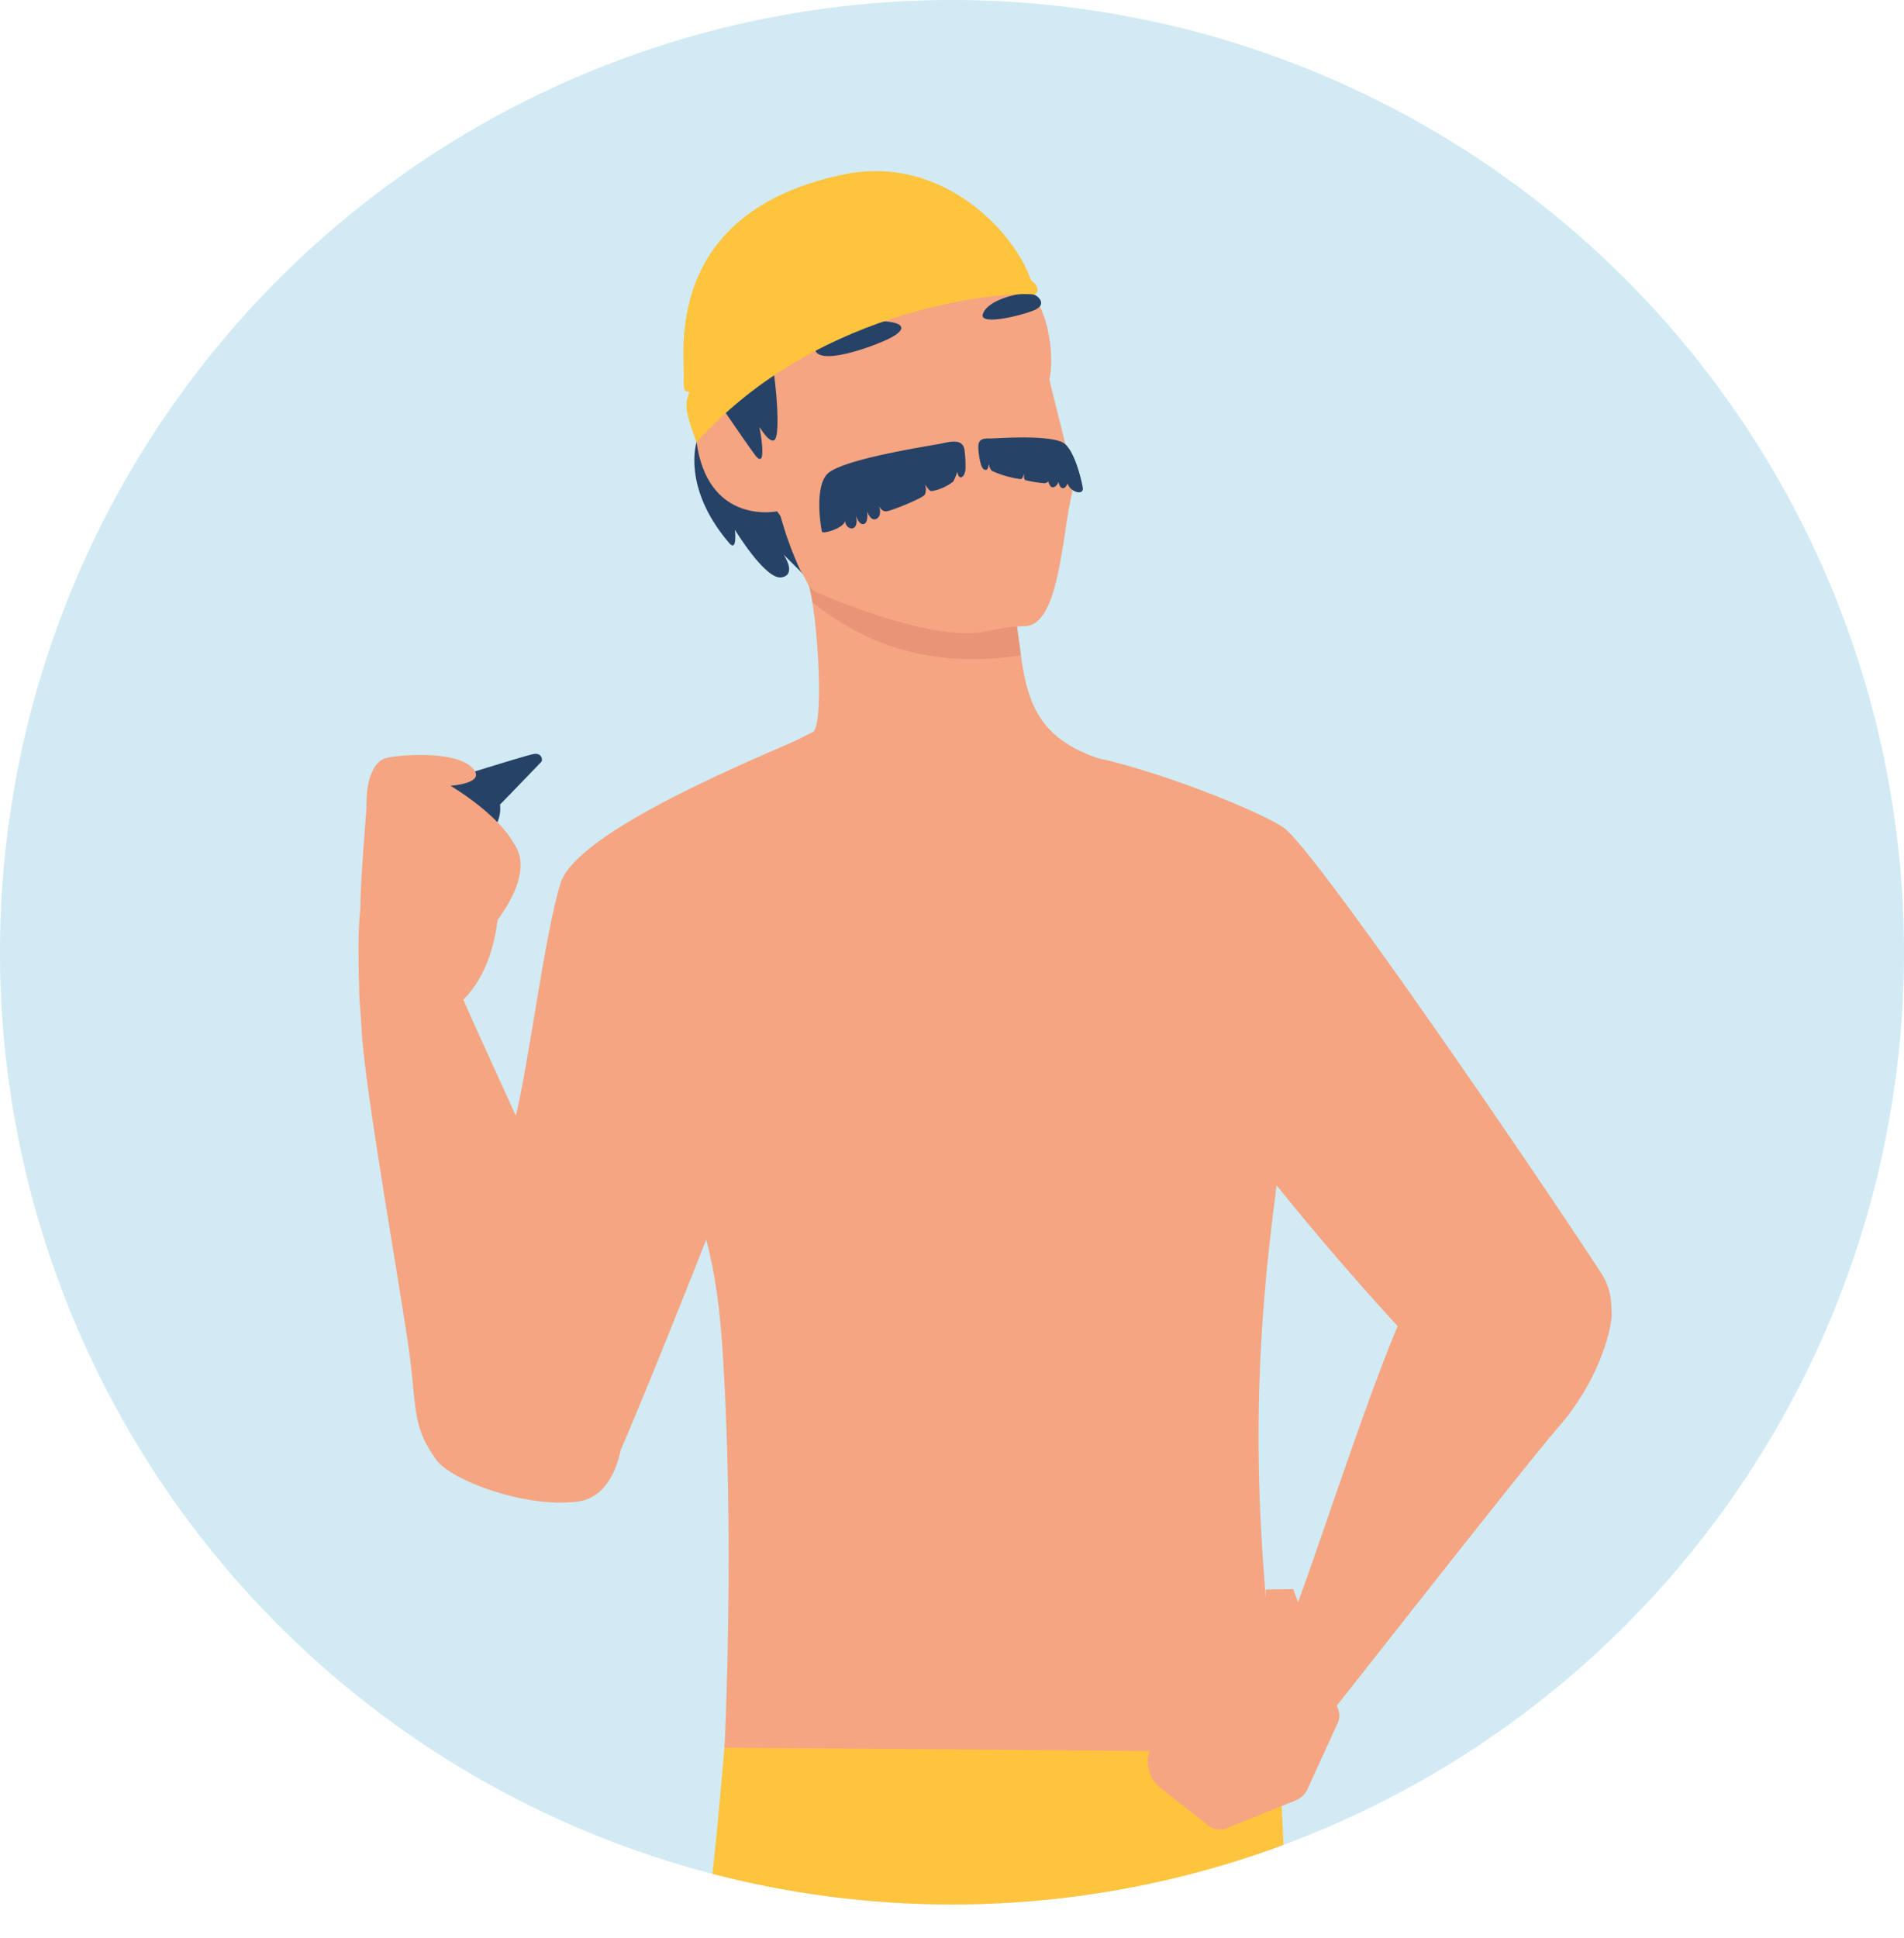
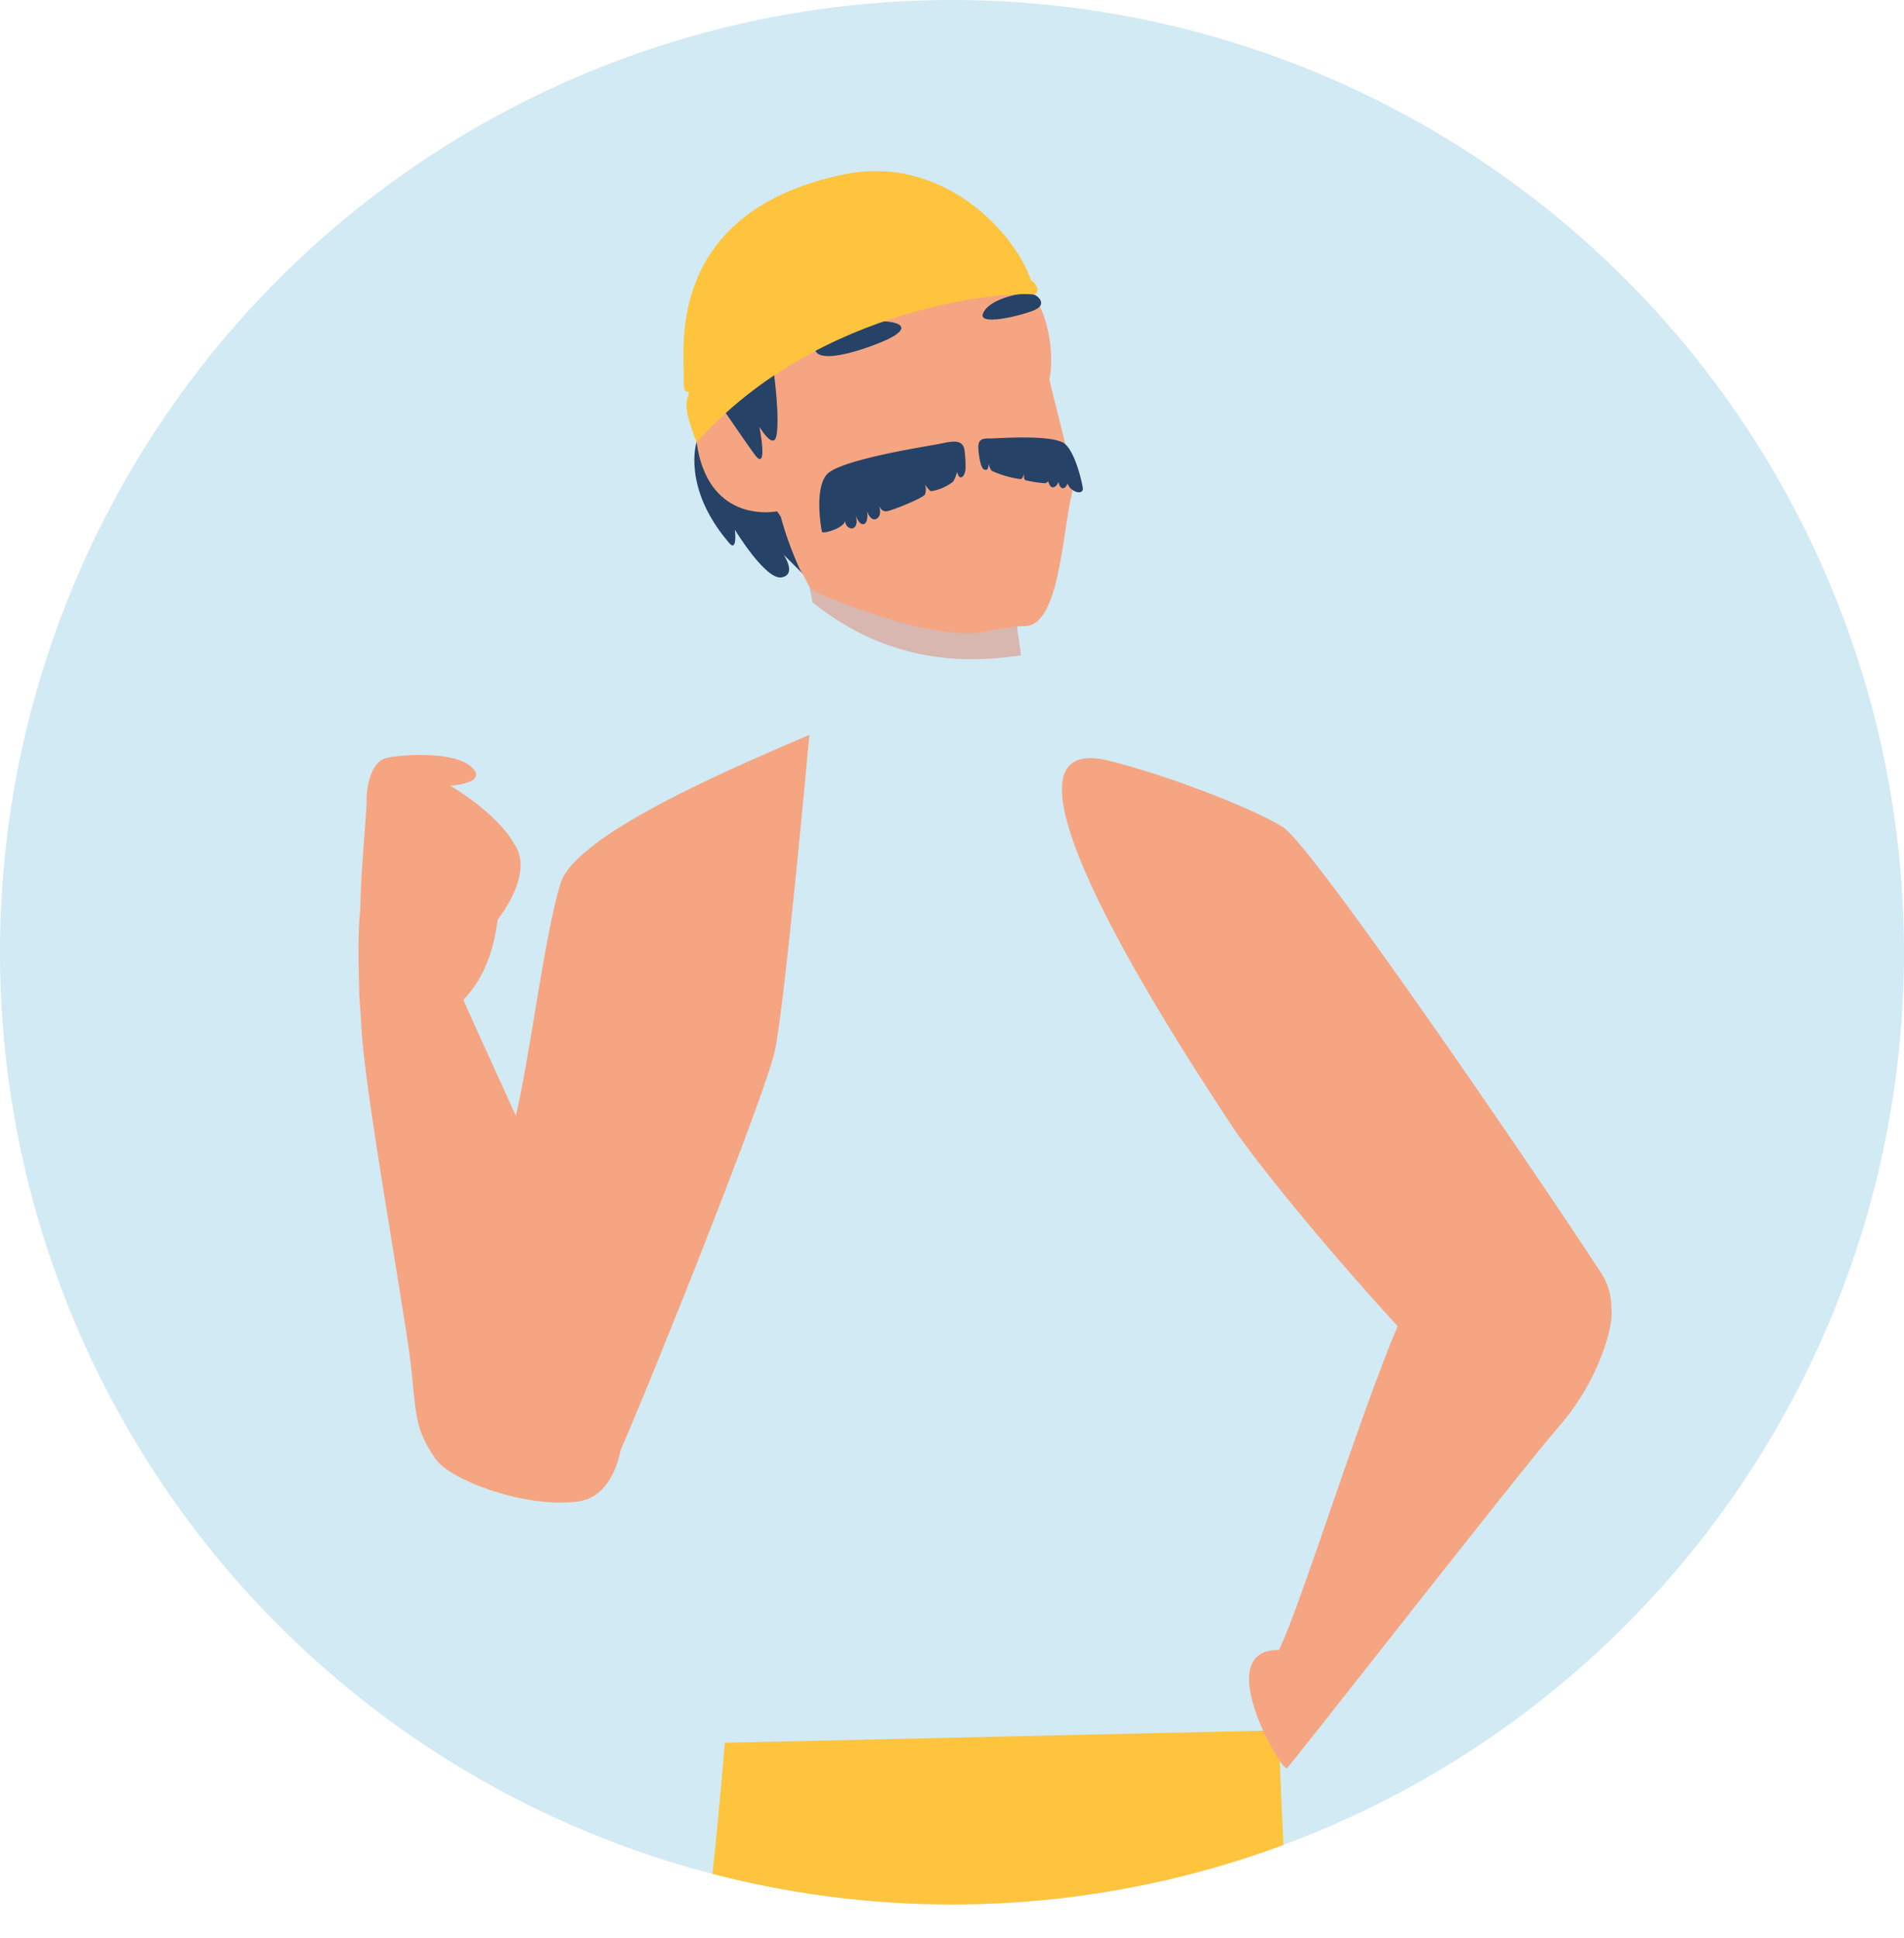
<svg xmlns="http://www.w3.org/2000/svg" id="Groupe_1265" data-name="Groupe 1265" width="300" height="305.221" viewBox="0 0 300 305.221">
  <defs>
    <clipPath id="clip-path">
      <rect id="Rectangle_628" data-name="Rectangle 628" width="300" height="305.221" fill="none" />
    </clipPath>
    <clipPath id="clip-path-3">
      <circle id="Ellipse_10" data-name="Ellipse 10" cx="150" cy="150" r="150" transform="translate(0 0)" fill="none" />
    </clipPath>
    <clipPath id="clip-path-4">
      <path id="Tracé_1392" data-name="Tracé 1392" d="M223.285,202.562c-5.8,9.558-17.947,49.779-21.78,57.346-5.376-.06-5.336,4.628-3.818,9.314,1.561,4.822,4.687,9.644,5.086,9.3.873-.761,36.721-46.781,42.873-53.834s8.174-14.844,8.293-17.473c.1-2.128-1.785-7.111-2.861-7.94s-6.791-3.667-14.991-3.957a26.691,26.691,0,0,0-2.677-.271c-2.507,0-6.219,1.078-10.125,7.519" fill="none" />
    </clipPath>
    <linearGradient id="linear-gradient" x1="-2.077" y1="1.309" x2="-2.066" y2="1.309" gradientUnits="objectBoundingBox">
      <stop offset="0" stop-color="#e5937a" />
      <stop offset="0.151" stop-color="#eb9a7d" />
      <stop offset="0.453" stop-color="#f2a280" />
      <stop offset="1" stop-color="#f5a582" />
    </linearGradient>
    <clipPath id="clip-path-5">
      <path id="Tracé_1393" data-name="Tracé 1393" d="M127.117,91.329c1.5,2.862,2.876,21.8,1.088,23.914-17.428,8.68-45.779,24.673-30.313,58.315,3.182,6.92,13.749,7.714,15.861,37.789s.407,63.949.407,63.949,82.994.618,86.625.763c.285-20.713-5.822-42.636.126-87.447,2.8-22.818,5.639-61.32-24.223-68.139-16.107-3.679-14.961-12.668-16.78-24.146,0,0-24.542-5.626-31.192-5.625-1.21,0-1.829.186-1.6.627" fill="none" />
    </clipPath>
    <linearGradient id="linear-gradient-2" x1="-0.228" y1="1.048" x2="-0.223" y2="1.048" gradientUnits="objectBoundingBox">
      <stop offset="0" stop-color="#e5937a" />
      <stop offset="0.055" stop-color="#e7957b" />
      <stop offset="0.391" stop-color="#f1a180" />
      <stop offset="0.741" stop-color="#f5a582" />
      <stop offset="1" stop-color="#f5a582" />
    </linearGradient>
    <clipPath id="clip-path-6">
      <path id="Tracé_1394" data-name="Tracé 1394" d="M88.325,139.131c-2.564,8.179-4.976,28.513-7.235,37.4s-8.682,46.514-7.7,47.44,18.91,16.945,24.119,5.1,23.008-56.408,24.574-63.516c1.561-7.083,5.443-49.806,5.443-49.806-8.728,3.825-36.642,15.2-39.205,23.374" fill="none" />
    </clipPath>
    <linearGradient id="linear-gradient-3" x1="-0.459" y1="1.429" x2="-0.449" y2="1.429" gradientUnits="objectBoundingBox">
      <stop offset="0" stop-color="#e5937a" />
      <stop offset="0.151" stop-color="#eb9a7d" />
      <stop offset="0.453" stop-color="#f2a280" />
      <stop offset="1" stop-color="#f5a582" />
    </linearGradient>
    <clipPath id="clip-path-8">
      <rect id="Rectangle_627" data-name="Rectangle 627" width="44.355" height="60.68" transform="translate(117.555 43.161)" fill="none" />
    </clipPath>
  </defs>
  <g id="Groupe_1280" data-name="Groupe 1280" clip-path="url(#clip-path)">
    <g id="Groupe_1266" data-name="Groupe 1266">
      <g id="Groupe_1265-2" data-name="Groupe 1265" clip-path="url(#clip-path)">
        <path id="Tracé_1388" data-name="Tracé 1388" d="M300,150A150,150,0,1,1,150,0,150,150,0,0,1,300,150" fill="#d2eaf4" />
      </g>
    </g>
    <g id="Groupe_1268" data-name="Groupe 1268">
      <g id="Groupe_1267" data-name="Groupe 1267" clip-path="url(#clip-path-3)">
        <path id="Tracé_1389" data-name="Tracé 1389" d="M201.465,272.568s.8,22.95,1.37,26.19c.622,3.515-10.772,3.308-12.719,3.413-1.9.1-62.613,3.515-78.65,3-.323-.01-.4-.733-.32-1.233,1.258-7.514,3.059-29.411,3.059-29.411Z" fill="#ffc43d" />
        <path id="Tracé_1390" data-name="Tracé 1390" d="M202.17,130.315c4.751,3.109,39.214,53.558,50.063,70.139a9.879,9.879,0,0,1,.289,10.467c-3.542,5.988-9.33,14.914-12.646,15.44-5.014.8-38.85-38.359-46.092-49.479-5.973-9.173-41.72-62.766-18.968-57.029,10.546,2.66,23.626,8.022,27.354,10.462" fill="#f5a582" />
      </g>
    </g>
    <g id="Groupe_1270" data-name="Groupe 1270">
      <g id="Groupe_1269" data-name="Groupe 1269" clip-path="url(#clip-path-4)">
        <path id="Tracé_1391" data-name="Tracé 1391" d="M196.174,194.785l72.577.323L253.99,279.124l-72.577-.323Z" fill="url(#linear-gradient)" />
      </g>
    </g>
    <g id="Groupe_1272" data-name="Groupe 1272">
      <g id="Groupe_1271" data-name="Groupe 1271" clip-path="url(#clip-path-5)">
-         <rect id="Rectangle_625" data-name="Rectangle 625" width="198.597" height="222.326" transform="translate(3.664 134.535) rotate(-29.097)" fill="url(#linear-gradient-2)" />
-       </g>
+         </g>
    </g>
    <g id="Groupe_1274" data-name="Groupe 1274">
      <g id="Groupe_1273" data-name="Groupe 1273" clip-path="url(#clip-path-6)">
        <rect id="Rectangle_626" data-name="Rectangle 626" width="104.242" height="136.67" transform="matrix(0.9, -0.437, 0.437, 0.9, 23.24, 139.622)" fill="url(#linear-gradient-3)" />
      </g>
    </g>
    <g id="Groupe_1279" data-name="Groupe 1279">
      <g id="Groupe_1278" data-name="Groupe 1278" clip-path="url(#clip-path-3)">
        <path id="Tracé_1395" data-name="Tracé 1395" d="M109.742,69.68s-2.287,7.041,4.972,15.65c1.544,2.032,1.081-1.878,1.081-1.878s4.8,7.909,7.323,7.5.35-3.585.35-3.585l3.4,3.39-2.3-12.754s-14.117-10.754-14.148-10.678-.684,2.352-.684,2.352" fill="#264267" />
        <g id="Groupe_1277" data-name="Groupe 1277" opacity="0.5">
          <g id="Groupe_1276" data-name="Groupe 1276">
            <g id="Groupe_1275" data-name="Groupe 1275" clip-path="url(#clip-path-8)">
              <path id="Tracé_1396" data-name="Tracé 1396" d="M124.688,81.715c.756,2.562,2.039,9.262,2.748,10.466a21.024,21.024,0,0,1,.576,2.711c7.288,5.753,17.543,10.735,32.839,8.328-.114-1.241-.553-3.973-.6-4.558-.223-2.634,2.688-28.625,1.272-34.618.7-4.172-.623-13.486-5.747-16.315s-27.183-11.9-35.728,7.694c-7.455,17.09,4.157,24.647,4.643,26.292" fill="#dd836b" />
            </g>
          </g>
        </g>
        <path id="Tracé_1397" data-name="Tracé 1397" d="M123.046,81.506a54.674,54.674,0,0,0,3,8.206c1.207,1.93,1.349,3.11,2.907,3.75,4.363,1.793,18.5,7.541,26.268,6.032a31.841,31.841,0,0,1,6.142-.865c5.505.127,5.944-14.133,7.517-20.821.62-2.639-2.155-12.023-3.532-18.028.909-4.234-.255-13.595-5.841-16.286s-29.736-11.135-39.836,8.919c-8.811,17.5,2.892,27.448,3.377,29.093" fill="#f5a582" />
        <path id="Tracé_1398" data-name="Tracé 1398" d="M123.36,80.362c-3.17.853-12.5,1.019-13.725-11.74s6.612-5.214,6.612-5.214Z" fill="#f5a582" />
        <path id="Tracé_1399" data-name="Tracé 1399" d="M121.557,56.232c.926,5.462,1.279,11.827.591,12.93s-2.488-1.914-2.488-1.914,1.439,7.364-.774,4.322-6.516-9.431-6.516-9.431Z" fill="#264267" />
        <path id="Tracé_1400" data-name="Tracé 1400" d="M151.987,71.018c-.229-2.079-2.276-1.423-4.086-1.071s-15.683,2.464-17.656,4.825-.841,8.626-.725,9,3.533-.561,3.651-1.792c-.031.973.839,1.427,1.281,1.206.879-.44.375-2.072.375-2.072s.49,1.666,1.283,1.437.509-2.162.509-2.162c0,.332.643,1.884,1.562,1.288.87-.565.3-2.036.3-2.036s.364.991,1.194.9,5.7-2.058,6.057-2.633a2.3,2.3,0,0,0,.005-1.6s.7,1.072.992,1.067a7.59,7.59,0,0,0,3.466-1.522,6.685,6.685,0,0,0,.61-1.521s.187.831.526.868.739-.461.8-1.386a18.64,18.64,0,0,0-.15-2.8" fill="#264267" />
        <path id="Tracé_1401" data-name="Tracé 1401" d="M154.148,70.562c-.059-1.645,1.012-1.48,2.155-1.5s9.749-.662,11.518.888,2.813,6.74,2.8,7.046c-.04.935-1.456.576-2.089-.247a2.719,2.719,0,0,1-.339-.593s-.239.793-.759.744-.653-.987-.653-.987-.355.962-1.015.836c-.372-.07-.617-.943-.617-.943a.737.737,0,0,1-.6.311,20.59,20.59,0,0,1-2.938-.462c-.386-.1-.232-.967-.286-.976s-.115.8-.545.79a15.779,15.779,0,0,1-4.448-1.276c-.36-.193-.553-1.147-.553-1.147s-.016.959-.4.965-.532-.1-.815-.822a11.884,11.884,0,0,1-.417-2.624" fill="#264267" />
        <path id="Tracé_1402" data-name="Tracé 1402" d="M161.876,46.179c-1.51.041-6.142.99-7,3.228s7.81-.165,8.468-.75c1.664-.89.044-2.519-1.466-2.478" fill="#264267" />
        <path id="Tracé_1403" data-name="Tracé 1403" d="M140.4,53.182c-1.793.979-10.608,4.419-11.879,2.16s5.5-3.985,7.231-4.462c2.484-.685,9.376-.279,4.648,2.3" fill="#264267" />
        <path id="Tracé_1404" data-name="Tracé 1404" d="M162.9,46.4c-3.644-.527-33.463,1.357-53.161,23.285-1.25-3.506-1.969-5.42-1.341-7.255s-.878.78-.664-2.847-3.559-26.1,25.186-32.108c15.833-3.257,27.141,9.473,29.519,16.663,1.6,1.142,1,2.215.461,2.262" fill="#ffc43d" />
        <path id="Tracé_1405" data-name="Tracé 1405" d="M68.72,229.931c-3.691-5.17-3.069-7.669-4.14-16.167s-7.242-42.709-7.632-51.929c-.1-2.333-.382-4.751-.354-5.815s-.578-12.6.817-15.692,5.532-11.438,6.6-12c6.006-3.148,13.424,5.847,13.988,6.325s2.589,15.223-4.987,22.822c3.049,7.17,20.316,43.921,23.511,53.651s2.707,24.39-5.565,25.417-19.908-3.352-22.238-6.615" fill="#f5a582" />
-         <path id="Tracé_1406" data-name="Tracé 1406" d="M199.436,250.376,199.3,260.4l-16.464,13.014a5.238,5.238,0,0,0,.012,8.229l7.569,5.945a2.869,2.869,0,0,0,2.845.4l10.928-4.4a3.361,3.361,0,0,0,1.8-1.716l4.786-10.46a2.805,2.805,0,0,0,.077-2.151l-7.094-18.945Z" fill="#f5a582" />
-         <path id="Tracé_1407" data-name="Tracé 1407" d="M72.775,122.156s9.856-3.085,11.24-3.367,1.512.962,1.3,1.191-6.426,6.68-6.533,6.758a5.49,5.49,0,0,1-2.628,5.334c-2.9,1.673-10.719-.2-8.487-4.526s5.106-5.39,5.106-5.39" fill="#264267" />
        <path id="Tracé_1408" data-name="Tracé 1408" d="M73.543,149.657c.523.614,11.865-10.45,7.476-16.7-2.625-4.844-10.041-9.184-10.041-9.184s6.119-.373,3.287-2.964-11.3-1.925-13.407-1.408-3.1,3.679-3.1,6.939-2.018,20.333-.258,22.251,13.238,5.021,16.038,1.069" fill="#f5a582" />
      </g>
    </g>
  </g>
</svg>